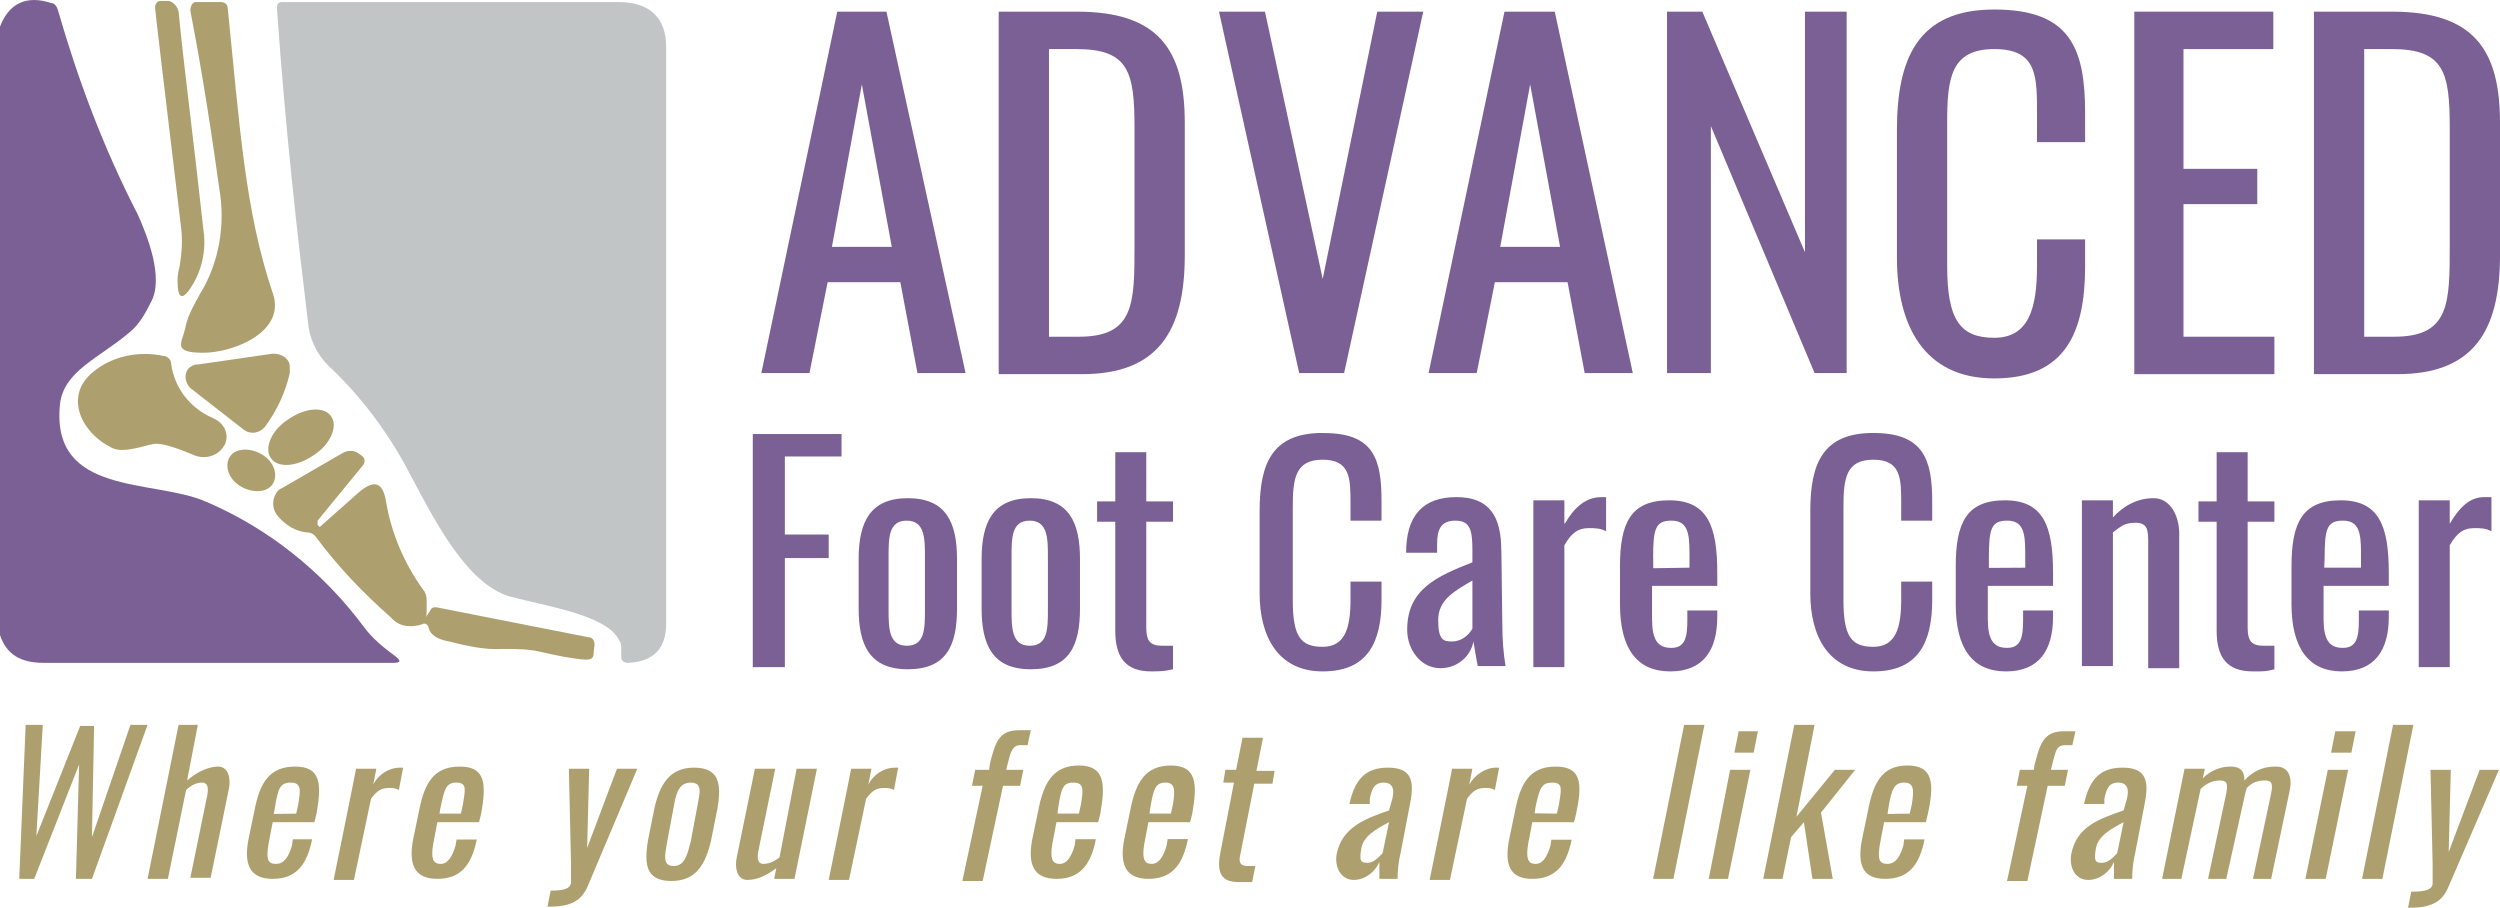
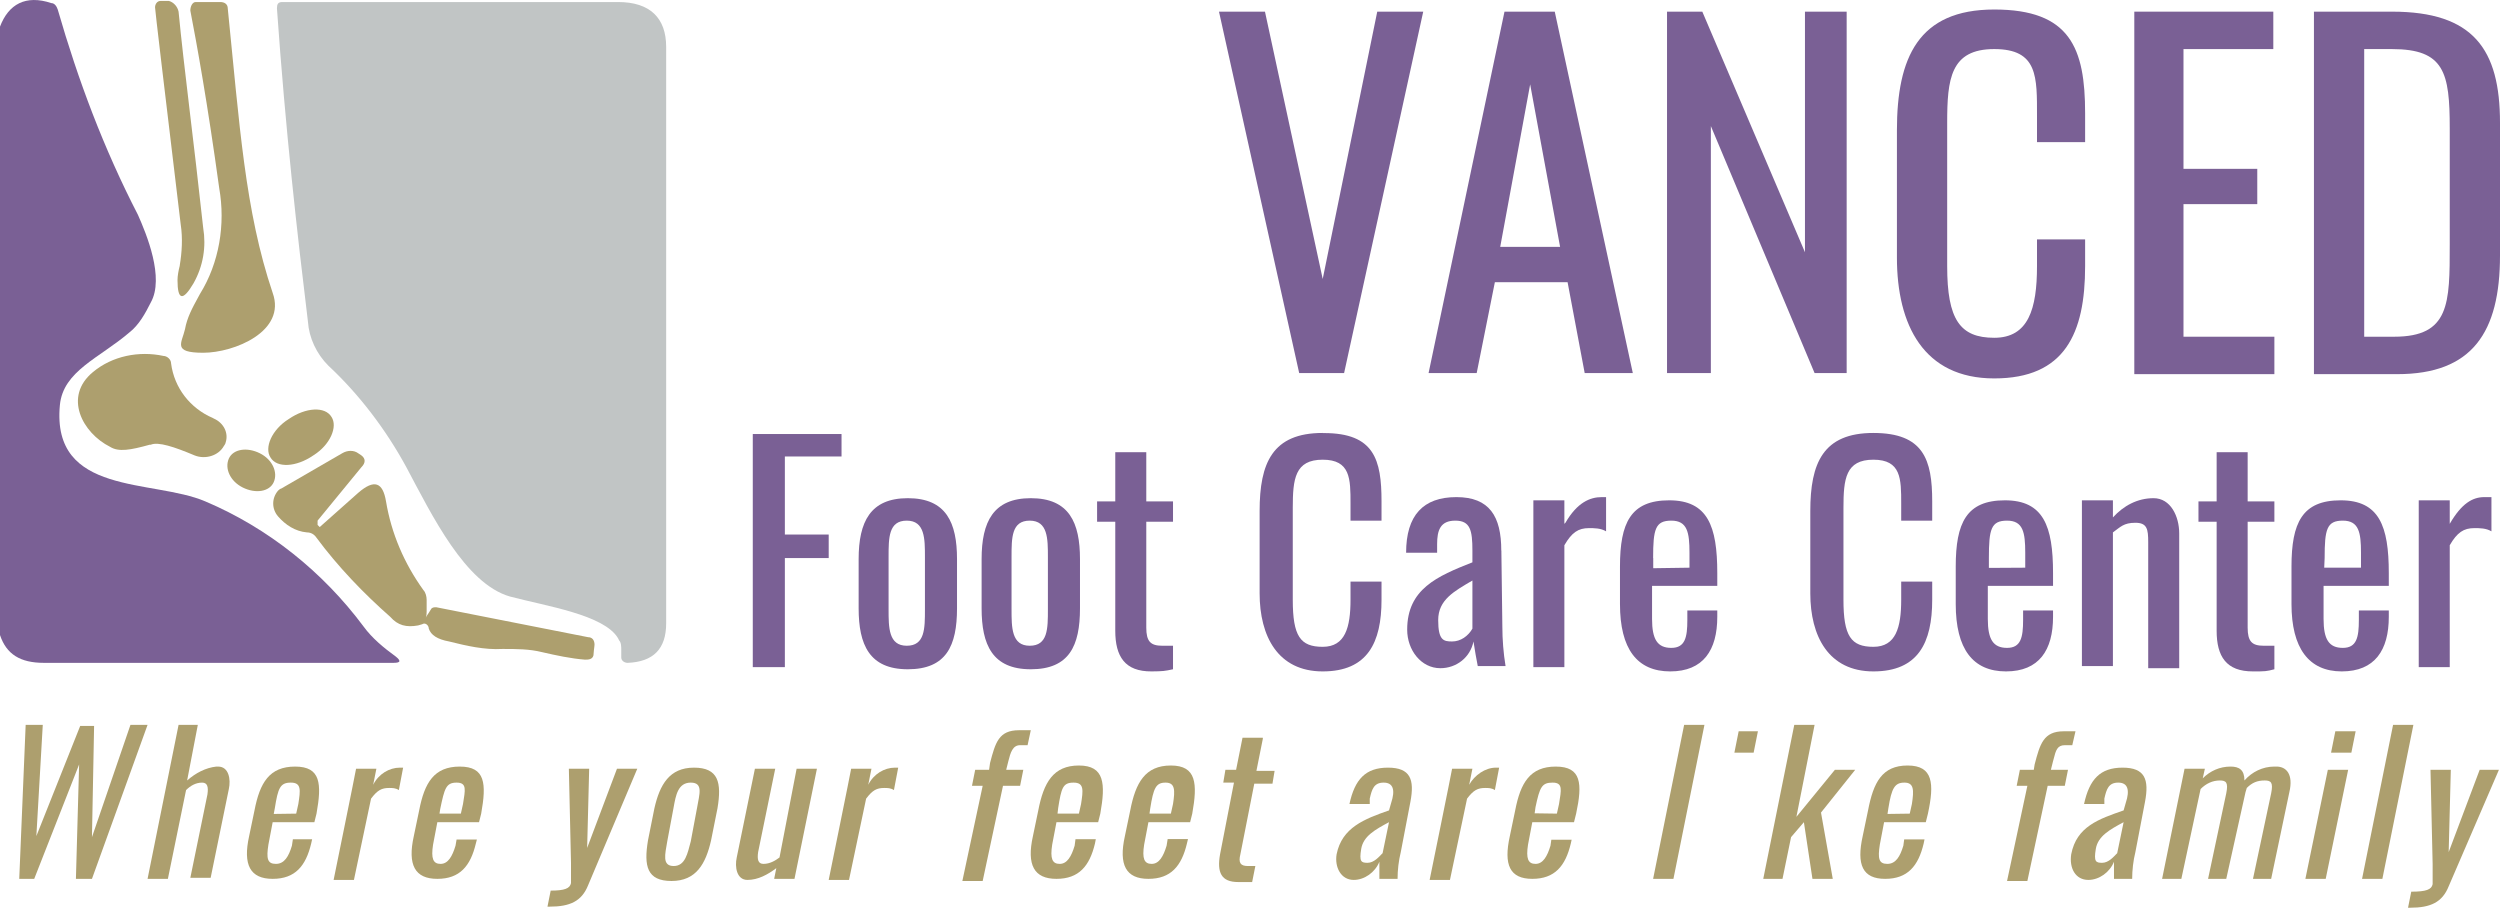
<svg xmlns="http://www.w3.org/2000/svg" id="Layer_1" data-name="Layer 1" viewBox="0 0 233.8 84.89">
  <defs>
    <style>
      .cls-1 {
        fill: #c1c5c5;
      }

      .cls-2 {
        fill: #7a6095;
      }

      .cls-3 {
        fill: #ad9f6e;
      }
    </style>
  </defs>
  <g id="Layer_1-2" data-name="Layer 1-2">
    <path id="Path_337" data-name="Path 337" class="cls-2" d="M0,59.29V2.49C.8.39,2.4-.51,4.8.29c.3,0,.5.3.6.6,1.9,6.6,4.3,13,7.5,19.2.8,1.8,2.5,5.9,1.2,8.2-.5,1-1.1,2.1-2,2.8-2.8,2.4-6.2,3.6-6.5,6.8-.8,8.5,8.7,6.9,13.6,9,5.9,2.5,11,6.6,14.8,11.7.8,1.1,1.9,2,3,2.8.5.4.5.6-.2.6H4.1c-2.2,0-3.5-.8-4.1-2.6h0v-.1Z" />
    <path id="Path_340" data-name="Path 340" class="cls-1" d="M57.8,59.69c-1.3-2.2-6.7-3-10.1-3.9-4.2-1.2-7.3-7.6-9.7-12.1-1.9-3.5-4.4-6.8-7.3-9.5-1.1-1.1-1.8-2.6-1.9-4.1-1-8.2-2.1-17.9-2.9-29.3,0-.4.1-.6.5-.6h31.4c3,0,4.5,1.5,4.5,4.2v53.9c0,2.4-1.2,3.6-3.6,3.7-.3,0-.6-.2-.6-.5v-.7c0-.3,0-.7-.2-.9h0l-.1-.2Z" />
    <g>
      <path class="cls-3" d="M16.8,24.89c-.1.4-.2.9-.2,1.3,0,1.9.5,2,1.5.3.9-1.6,1.2-3.4.9-5.2-.9-8.3-1.8-15-2.3-20.2-.1-.5-.5-.9-.9-1h-.8c-.3,0-.5.3-.5.6,0,.2.8,7,2.4,20.3.2,1.3.11,2.63-.09,3.83v.07Z" />
      <path class="cls-3" d="M18.57,27.73c-.6,1.1-1.07,1.96-1.27,3.06-.3,1.3-1.2,2.2,1.7,2.2s7.8-2,6.5-5.6c-2.6-7.7-3.1-15.8-4.2-26.6,0-.4-.3-.6-.7-.6h-2.3c-.3,0-.5.4-.5.8.6,3.1,1.6,8.6,2.7,16.6.6,3.4,0,7-1.8,9.9l-.13.24Z" />
-       <path class="cls-3" d="M18.4,34.09c-.3,0-.6.2-.8.4-.4.5-.3,1.3.2,1.8l4.86,3.79.14.11c.7.5,1.5.3,2-.3,1.1-1.5,1.9-3.2,2.3-5v-.6c0-.8-.9-1.3-1.7-1.2l-6.9,1h-.1Z" />
      <path class="cls-3" d="M19.9,39.09c-2.1-.9-3.6-2.8-3.9-5.1,0-.4-.4-.7-.7-.7-2.3-.5-4.8,0-6.6,1.5-2.8,2.3-1,5.7,1.6,7,.8.5,1.9.3,3.7-.2h.1c.7-.3,2.2.2,4.1,1,1,.4,2.23.03,2.73-.87,0,0,.17-.23.17-.33.3-.9-.19-1.84-1.09-2.24l-.11-.06Z" />
      <path class="cls-3" d="M25.3,42.79c.6,1,2.4.9,4-.2,1.6-1,2.3-2.7,1.7-3.6-.6-1-2.4-.9-4,.2-1.6,1-2.3,2.7-1.7,3.6Z" />
      <path class="cls-3" d="M24.3,42.39c-1.2-.6-2.5-.4-2.9.5s.1,2.1,1.3,2.7c1.2.6,2.5.4,2.9-.5s-.1-2.1-1.3-2.7Z" />
      <path class="cls-3" d="M55.6,60.29c0-.4-.2-.7-.6-.7l-14.2-2.8c-.2,0-.4,0-.5.2l-.2.32c-.5.7-.2.68-.2-.12v-1.1c0-.3-.1-.7-.3-.9-1.8-2.5-3-5.3-3.5-8.3-.3-1.8-1.1-2.1-2.6-.8l-3.6,3.2-.2-.2v-.4l4.1-5c.4-.4.4-.8,0-1.1l-.3-.2c-.4-.3-1-.3-1.5,0l-5.7,3.3c-.1,0-.3.2-.3.2-.6.7-.6,1.7,0,2.4.7.8,1.6,1.4,2.7,1.5.4,0,.7.2.9.5,2,2.7,4.4,5.2,6.9,7.4.7.8,1.5,1,2.6.8l.38-.11c.3-.2.62.11.62.41.2.6.8,1,1.9,1.2,1.6.4,3.3.8,5,.7,1.3,0,2.5,0,3.7.3,1.3.3,2.7.6,4,.7.3,0,.7,0,.8-.4,0-.2.08-.79.08-.79l.02-.21Z" />
    </g>
  </g>
  <g>
-     <path class="cls-2" d="M78.3,1.09l-7.1,33.8h4.5l1.7-8.5h6.8l1.6,8.5h4.5L82.9,1.09h-4.6ZM77.8,23.09l2.8-15.2,2.8,15.2h-5.6Z" />
-     <path class="cls-2" d="M100.8,1.09h-7.4v33.9h7.8c7,0,9.6-3.9,9.6-11.1v-12.4c0-6.9-2.5-10.4-10.1-10.4h.1ZM106.1,22.89c0,5.5,0,8.6-5.2,8.6h-2.8V4.59h2.6c4.9,0,5.4,2.2,5.4,7.4v11-.1Z" />
    <polygon class="cls-2" points="123.7 26.09 118.3 1.09 114 1.09 121.5 34.89 125.7 34.89 133.1 1.09 128.8 1.09 123.7 26.09" />
    <path class="cls-2" d="M140.7,1.09l-7.1,33.8h4.5l1.7-8.5h6.8l1.6,8.5h4.5l-7.3-33.8h-4.7ZM140.3,23.09l2.8-15.2,2.8,15.2h-5.6Z" />
    <polygon class="cls-2" points="168.8 23.59 159.2 1.09 155.9 1.09 155.9 34.89 160 34.89 160 11.79 169.7 34.89 172.7 34.89 172.7 1.09 168.8 1.09 168.8 23.59" />
    <path class="cls-2" d="M186.5.89c-7.1,0-9.1,4.5-9.1,11.3v11.9h0c0,6.3,2.5,11.3,9.1,11.3s8.5-4.2,8.5-10.5v-2.5h-4.5v2.5c0,4-.8,6.7-4,6.7s-4.4-1.7-4.4-6.7v-13.4c0-4.1.3-6.9,4.4-6.9s4,2.6,4,6.3v2.4h4.5v-2.7c0-6.1-1.4-9.7-8.5-9.7Z" />
    <polygon class="cls-2" points="204.2 19.09 211.1 19.09 211.1 15.79 204.2 15.79 204.2 4.59 212.6 4.59 212.6 1.09 199.6 1.09 199.6 34.99 212.7 34.99 212.7 31.49 204.2 31.49 204.2 19.09" />
    <path class="cls-2" d="M223.8,1.09h-7.4v33.9h7.8c7,0,9.6-3.9,9.6-11.1v-12.4c0-6.9-2.5-10.4-10.1-10.4h.1ZM229.1,22.89c0,5.5,0,8.6-5.2,8.6h-2.8V4.59h2.6c4.9,0,5.4,2.2,5.4,7.4v11-.1Z" />
  </g>
  <g>
    <polygon class="cls-2" points="70.4 62.39 73.4 62.39 73.4 52.19 77.5 52.19 77.5 49.99 73.4 49.99 73.4 42.69 78.7 42.69 78.7 40.59 70.4 40.59 70.4 62.39" />
    <path class="cls-2" d="M84.9,46.59c-3.5,0-4.6,2.2-4.6,5.7v4.6c0,3.4,1,5.7,4.6,5.7s4.6-2.2,4.6-5.7v-4.6c0-3.4-1-5.7-4.6-5.7ZM86.5,56.99c0,1.8,0,3.4-1.7,3.4s-1.7-1.7-1.7-3.4v-4.9c0-1.8,0-3.4,1.7-3.4s1.7,1.7,1.7,3.4v4.9Z" />
    <path class="cls-2" d="M96.4,46.59c-3.5,0-4.6,2.2-4.6,5.7v4.6c0,3.4,1,5.7,4.6,5.7s4.6-2.2,4.6-5.7v-4.6c0-3.4-1-5.7-4.6-5.7ZM98,56.99c0,1.8,0,3.4-1.7,3.4s-1.7-1.7-1.7-3.4v-4.9c0-1.8,0-3.4,1.7-3.4s1.7,1.7,1.7,3.4v4.9Z" />
    <path class="cls-2" d="M107.2,42.29h-2.9v4.6h-1.7v1.9h1.7v10.2h0c0,2.4.9,3.82,3.4,3.8,1.06-.01,1.21-.03,2-.2v-2.2h-1c-1.1,0-1.5-.4-1.5-1.7v-9.9h2.5v-1.9h-2.5s0-4.6,0-4.6Z" />
    <path class="cls-2" d="M123.7,40.49c-4.7,0-5.9,2.8-5.9,7.3v7.7c0,4,1.7,7.3,5.9,7.3s5.5-2.7,5.5-6.7v-1.7h-2.9v1.7c0,2.6-.5,4.4-2.6,4.4s-2.8-1-2.8-4.4v-8.6c0-2.7.2-4.5,2.8-4.5s2.6,1.8,2.6,4.1v1.6h2.9v-1.8c0-3.9-.68-6.39-5.38-6.39h-.12Z" />
    <path class="cls-2" d="M140.4,51.49c0-3.2-1.1-5-4.2-5s-4.7,1.7-4.7,5.2h2.9v-.8c0-1.3.3-2.2,1.7-2.2s1.6.9,1.6,2.8v1.1c-3.3,1.3-6.1,2.5-6.1,6.3h0c0,1.9,1.3,3.6,3.1,3.6,1.5,0,2.8-1,3.1-2.5.1.7.3,1.8.4,2.3h2.6c-.2-1.2-.3-2.5-.3-3.7l-.09-6.94v-.16ZM137.7,58.79c-.4.7-1.1,1.2-1.9,1.2s-1.3-.1-1.3-2,1.5-2.7,3.2-3.7v4.5Z" />
    <path class="cls-2" d="M146.3,48.99v-2.2h-2.9v15.6h2.9v-11.4c.7-1.2,1.3-1.6,2.3-1.6.5,0,1.1,0,1.6.3v-3.2h-.4c-1.1,0-2.3.5-3.4,2.4l-.1.1Z" />
    <path class="cls-2" d="M157.8,57.99c0,1.6-.2,2.6-1.5,2.6s-1.8-.8-1.8-2.7v-3.1h6.1v-1.2c0-4.4-.9-6.8-4.5-6.8s-4.6,2.1-4.6,6.2v3.5h0c0,4.2,1.6,6.3,4.7,6.3s4.4-2,4.4-5.1v-.6h-2.8v.9h0ZM154.6,52.19c0-2.7.2-3.5,1.7-3.5s1.7,1.1,1.7,3v1.4l-3.39.05v-.95Z" />
    <path class="cls-2" d="M175.2,40.49c-4.7,0-5.9,2.8-5.9,7.3v7.7c0,4,1.7,7.3,5.9,7.3s5.5-2.7,5.5-6.7v-1.7h-2.9v1.7c0,2.6-.5,4.4-2.6,4.4s-2.8-1-2.8-4.4v-8.6c0-2.7.2-4.5,2.8-4.5s2.6,1.8,2.6,4.1v1.6h2.9v-1.8c0-3.9-.8-6.4-5.5-6.4h0Z" />
    <path class="cls-2" d="M189.2,57.99c0,1.6-.2,2.6-1.5,2.6s-1.8-.8-1.8-2.7v-3.1h6.1v-1.2c0-4.4-.9-6.8-4.5-6.8s-4.6,2.1-4.6,6.2v3.5h0c0,4.2,1.6,6.3,4.7,6.3s4.4-2,4.4-5.1v-.6h-2.8v.9h0ZM186,52.19c0-2.7.2-3.5,1.7-3.5s1.7,1.1,1.7,3v1.4l-3.4.02v-.92Z" />
    <path class="cls-2" d="M201.4,46.59c-1.5,0-2.8.7-3.8,1.8v-1.6h-2.9v15.5h2.9v-12.5c.7-.5,1-.9,2.1-.9s1.2.6,1.2,1.8v11.8h2.9v-12.6c0-1.6-.8-3.3-2.4-3.3h0Z" />
    <path class="cls-2" d="M210.2,42.29h-2.9v4.6h-1.7v1.9h1.7v10.2h0c0,2.4.9,3.81,3.4,3.8,1.14,0,1.24,0,2-.2v-2.2h-1c-1.1,0-1.5-.4-1.5-1.7v-9.9h2.5v-1.9h-2.5s0-4.6,0-4.6Z" />
    <path class="cls-2" d="M220.6,57.99c0,1.6-.2,2.6-1.5,2.6s-1.8-.8-1.8-2.7v-3.1h6.1v-1.2c0-4.4-.9-6.8-4.5-6.8s-4.6,2.1-4.6,6.2v3.5h0c0,4.1,1.6,6.3,4.7,6.3s4.4-2,4.4-5.1v-.6h-2.8v.9h0ZM217.4,52.19c0-2.7.2-3.5,1.7-3.5s1.7,1.1,1.7,3v1.4h-3.44s.04-.9.04-.9Z" />
    <path class="cls-2" d="M232.33,46.49c-1.1,0-2.13.6-3.23,2.5v-2.2h-2.9v15.6h2.9v-11.4c.7-1.2,1.3-1.6,2.3-1.6.5,0,1.1,0,1.6.3v-3.2h-.67Z" />
  </g>
  <g>
    <polygon class="cls-3" points="12.2 67.79 8.6 78.29 8.8 67.89 7.5 67.89 3.4 78.19 4 67.79 2.4 67.79 1.8 82.19 3.2 82.19 7.4 71.49 7.1 82.19 8.6 82.19 13.8 67.79 12.2 67.79" />
    <path class="cls-3" d="M20.4,71.69h-.17c-1,.11-1.93.6-2.73,1.3l1-5.2h-1.8l-2.9,14.4h1.9l1.7-8.3c.4-.4.9-.7,1.5-.7.5,0,.6.4.5,1.1l-1.6,7.8h1.9l1.7-8.3c.2-.9,0-2.1-1-2.1Z" />
    <path class="cls-3" d="M27.6,71.69h0c-2.4,0-3.3,1.5-3.8,4.1l-.5,2.4c-.6,2.7.1,4,2.2,4s3.1-1.2,3.6-3.3l.09-.4h-1.8l-.09.6c-.3,1-.7,1.7-1.5,1.7s-.9-.5-.7-1.8l.4-2.1h3.9l.2-.8c.5-2.8.4-4.4-2-4.4ZM27.9,75.19l-.2.9-2.1.03.1-.53c.3-1.9.5-2.4,1.5-2.4s.9.7.7,2h0Z" />
    <path class="cls-3" d="M34.9,73.39l.3-1.5h-1.9c0,.1-2.1,10.4-2.1,10.4h1.9l1.6-7.6c.6-.8,1-1,1.7-1,.3,0,.6,0,.9.2l.4-2.1h-.3c-1,0-2,.6-2.5,1.6Z" />
    <path class="cls-3" d="M43,71.69h0c-2.4,0-3.3,1.5-3.8,4.1l-.5,2.4c-.6,2.7.1,4,2.2,4s3.1-1.2,3.6-3.3l.1-.38h-1.9l-.1.58c-.3,1-.7,1.7-1.4,1.7s-.9-.5-.7-1.8l.4-2.1h3.9l.2-.8c.5-2.8.4-4.4-2-4.4ZM43.3,75.19l-.2.9h-2l.07-.44c.4-1.9.53-2.46,1.53-2.46s.8.7.6,2Z" />
-     <path class="cls-3" d="M54.91,79.3l.19-7.41h-1.9l.2,8.8v1.9c-.1.5-.6.7-1.9.7l-.3,1.5h.2c1.9,0,3-.5,3.6-2l4.6-10.9h-1.9l-2.79,7.41Z" />
+     <path class="cls-3" d="M54.91,79.3l.19-7.41h-1.9l.2,8.8v1.9c-.1.5-.6.7-1.9.7l-.3,1.5h.2c1.9,0,3-.5,3.6-2l4.6-10.9h-1.9Z" />
    <path class="cls-3" d="M64.9,71.79c-2.3,0-3.2,1.6-3.7,3.8l-.6,3c-.4,2.4-.1,3.8,2.2,3.8s3.2-1.6,3.7-3.8l.6-3c.4-2.4.1-3.8-2.2-3.8ZM65.2,75.49l-.6,3.2c-.3,1.1-.5,2.3-1.6,2.3s-.8-1.1-.6-2.3l.6-3.2c.2-1.1.4-2.3,1.6-2.3s.8,1.1.6,2.3Z" />
    <path class="cls-3" d="M72.9,80.19h0c-.4.3-.9.6-1.5.6-.5,0-.6-.4-.5-1.1l1.6-7.8h-1.9l-1.7,8.3c-.2.9,0,2.1,1,2.1s1.9-.5,2.7-1.1l-.2,1h1.9l2.1-10.3h-1.9l-1.6,8.3Z" />
    <path class="cls-3" d="M81.2,73.39l.3-1.5h-1.9c0,.1-2.1,10.4-2.1,10.4h1.9l1.6-7.6c.6-.8,1-1,1.7-1,.3,0,.6,0,.9.2l.4-2.1h-.3c-1,0-2,.6-2.5,1.6Z" />
    <path class="cls-3" d="M95.4,69.69h.7l.3-1.4h-1.1c-1.9,0-2.21,1.16-2.71,3.06l-.09.64h-1.3l-.3,1.5h1l-1.9,8.9h1.9l1.9-8.9h1.6l.3-1.5h-1.6l.2-.8c.2-.8.4-1.5,1.1-1.5Z" />
    <path class="cls-3" d="M100.9,71.59h0c-2.4,0-3.3,1.6-3.8,4.2l-.5,2.4c-.6,2.7.1,4,2.2,4s3.1-1.2,3.6-3.3l.08-.41h-1.9l-.08.61c-.3,1-.7,1.7-1.4,1.7s-.9-.5-.7-1.8l.4-2.1h3.9l.2-.8c.5-2.8.4-4.5-2-4.5ZM101.1,75.19l-.2.9h-2l.06-.52c.3-1.9.44-2.38,1.44-2.38s.9.7.7,2h0Z" />
    <path class="cls-3" d="M109.5,71.59h0c-2.4,0-3.3,1.6-3.8,4.2l-.5,2.4c-.6,2.7.1,4,2.2,4s3.1-1.2,3.6-3.3l.1-.42h-1.9l-.1.62c-.3,1-.7,1.7-1.4,1.7s-.9-.5-.7-1.8l.4-2.1h3.9l.2-.8c.5-2.8.4-4.5-2-4.5ZM109.7,75.19l-.2.9h-2l.07-.49c.3-1.9.53-2.41,1.43-2.41s.9.7.7,2h0Z" />
    <path class="cls-3" d="M118.1,69.09v-.1h-1.9l-.6,3h-1l-.2,1.2h1l-1.3,6.7c-.3,1.7.1,2.6,1.7,2.6s.8,0,1.3,0l.3-1.5h-.7c-.7,0-.9-.3-.7-1.1l1.3-6.6h1.7l.2-1.2h-1.7l.6-3Z" />
    <path class="cls-3" d="M129.8,71.79h0c-2.1,0-3.1,1.1-3.6,3.4h1.9v-.5c.2-.9.4-1.5,1.3-1.5s1.1.7.7,1.9l-.2.7c-2.3.8-4.4,1.6-4.9,4.1-.2,1.2.4,2.4,1.6,2.4,1,0,2-.7,2.4-1.7v1.6h1.7c0-.8.1-1.7.3-2.5l.9-4.7c.4-2.1,0-3.2-2.1-3.2ZM129.3,79.79l-.1.1c-.2.2-.7.8-1.3.8s-.8-.1-.6-1.3c.2-1.2,1.3-1.8,2.6-2.5l-.6,2.9Z" />
    <path class="cls-3" d="M137.4,73.39l.3-1.5h-1.9c0,.1-2.1,10.4-2.1,10.4h1.9l1.6-7.6c.6-.8,1-1,1.7-1,.3,0,.6,0,.9.2l.4-2.1h-.3c-1,0-2,.7-2.5,1.6Z" />
    <path class="cls-3" d="M145.5,71.69h0c-2.4,0-3.3,1.5-3.8,4.1l-.5,2.4c-.6,2.7,0,4,2.1,4s3.1-1.2,3.6-3.3l.08-.36h-1.9l-.08.56c-.3,1-.7,1.7-1.4,1.7s-.9-.5-.7-1.8l.4-2.1h3.9l.2-.8c.6-2.8.5-4.4-1.9-4.4ZM145.8,75.19h0l-.2.9-2.08-.03.08-.57c.4-1.9.6-2.3,1.6-2.3s.8.7.6,2Z" />
    <polygon class="cls-3" points="154.6 82.19 156.5 82.19 159.4 67.79 157.5 67.79 154.6 82.19" />
-     <polygon class="cls-3" points="159.8 82.19 161.6 82.19 163.7 71.99 161.8 71.99 159.8 82.19" />
    <polygon class="cls-3" points="162.2 70.39 164 70.39 164.4 68.39 162.6 68.39 162.2 70.39" />
    <polygon class="cls-3" points="171.6 71.99 168 76.39 169.7 67.79 167.9 67.79 167.8 67.79 164.9 82.19 166.7 82.19 167.5 78.29 168.7 76.89 169.5 82.19 171.4 82.19 170.3 75.99 173.5 71.99 171.6 71.99" />
    <path class="cls-3" d="M178.4,71.59h0c-2.4,0-3.2,1.6-3.7,4.2l-.5,2.4c-.6,2.7,0,4,2.1,4s3.1-1.2,3.6-3.3l.08-.39c.1,0-1.9,0-1.9,0l-.08.59c-.3,1-.7,1.7-1.5,1.7s-.9-.5-.7-1.8l.4-2.1h3.9l.2-.8c.6-2.8.5-4.5-1.9-4.5ZM178.8,75.19l-.2.9-2.08.03.08-.53c.3-1.9.6-2.4,1.5-2.4s.9.7.7,2h0Z" />
    <path class="cls-3" d="M192,71.19l.06-.22c.2-.8.34-1.28,1.04-1.28h.7l.3-1.3c-.4,0-.54,0-1.1,0-1.9,0-2.22,1.2-2.72,3.1l-.08.5h-1.3l-.3,1.5h1l-1.9,8.9h1.9l1.9-8.9h1.6l.3-1.5h-1.6l.2-.8Z" />
    <path class="cls-3" d="M198.5,71.79h0c-2.1,0-3.1,1.1-3.6,3.4h1.9v-.5c.2-.9.4-1.5,1.3-1.5s1.1.7.7,1.9l-.2.7c-2.3.8-4.4,1.5-4.9,4.1-.2,1.3.4,2.4,1.6,2.4,1,0,2-.7,2.4-1.7v1.6h1.7c0-.8.1-1.7.3-2.5l.9-4.7c.4-2.1,0-3.2-2.1-3.2ZM198,79.79l-.1.1c-.2.2-.7.8-1.3.8s-.8-.1-.6-1.3c.2-1.2,1.3-1.8,2.6-2.5l-.6,2.9Z" />
    <path class="cls-3" d="M212.9,71.69h-.2c-1.1,0-2.1.5-2.8,1.3,0-1-.5-1.3-1.3-1.3-1,0-1.9.4-2.6,1.1l.2-.9h-1.9l-2.1,10.3h1.8l1.8-8.4c.5-.5,1.1-.8,1.8-.8.6,0,.8.2.6,1.2l-1.7,8h1.7l1.8-8.1.12-.4c.5-.5.98-.7,1.68-.7.6,0,.8.2.6,1.2l-1.7,8h1.7l1.7-8.1c.4-1.7-.3-2.4-1.2-2.4Z" />
    <polygon class="cls-3" points="218 70.39 219.9 70.39 220.3 68.39 218.4 68.39 218 70.39" />
    <polygon class="cls-3" points="215.6 82.19 217.5 82.19 219.6 71.99 217.7 71.99 215.6 82.19" />
    <polygon class="cls-3" points="223.8 67.79 220.9 82.19 222.8 82.19 225.7 67.79 223.8 67.79" />
    <path class="cls-3" d="M231.9,71.99l-2.9,7.7.2-7.7h-1.9l.2,8.8v1.9c-.1.5-.6.7-2,.7l-.3,1.5h.2c1.9,0,3-.5,3.6-2l4.7-10.9h-1.8Z" />
  </g>
</svg>